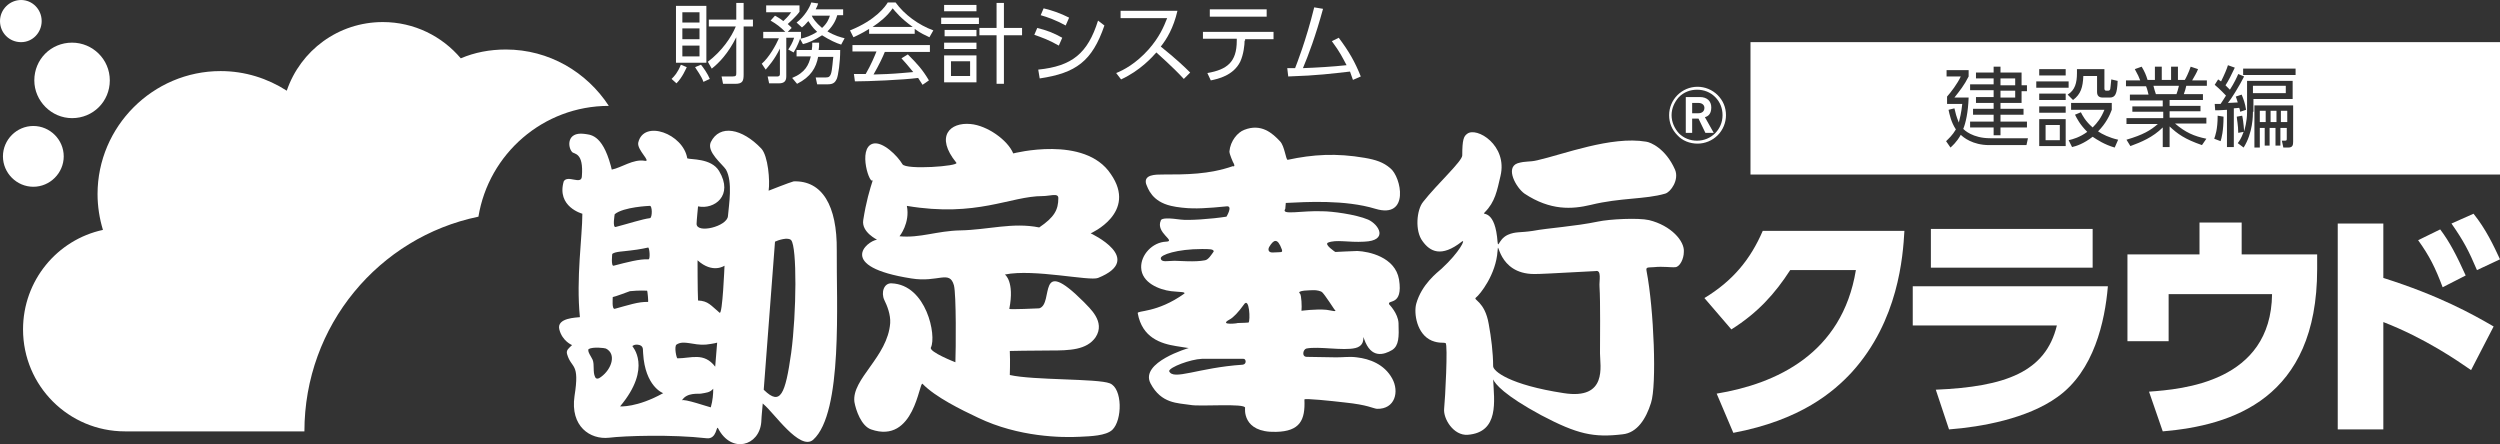
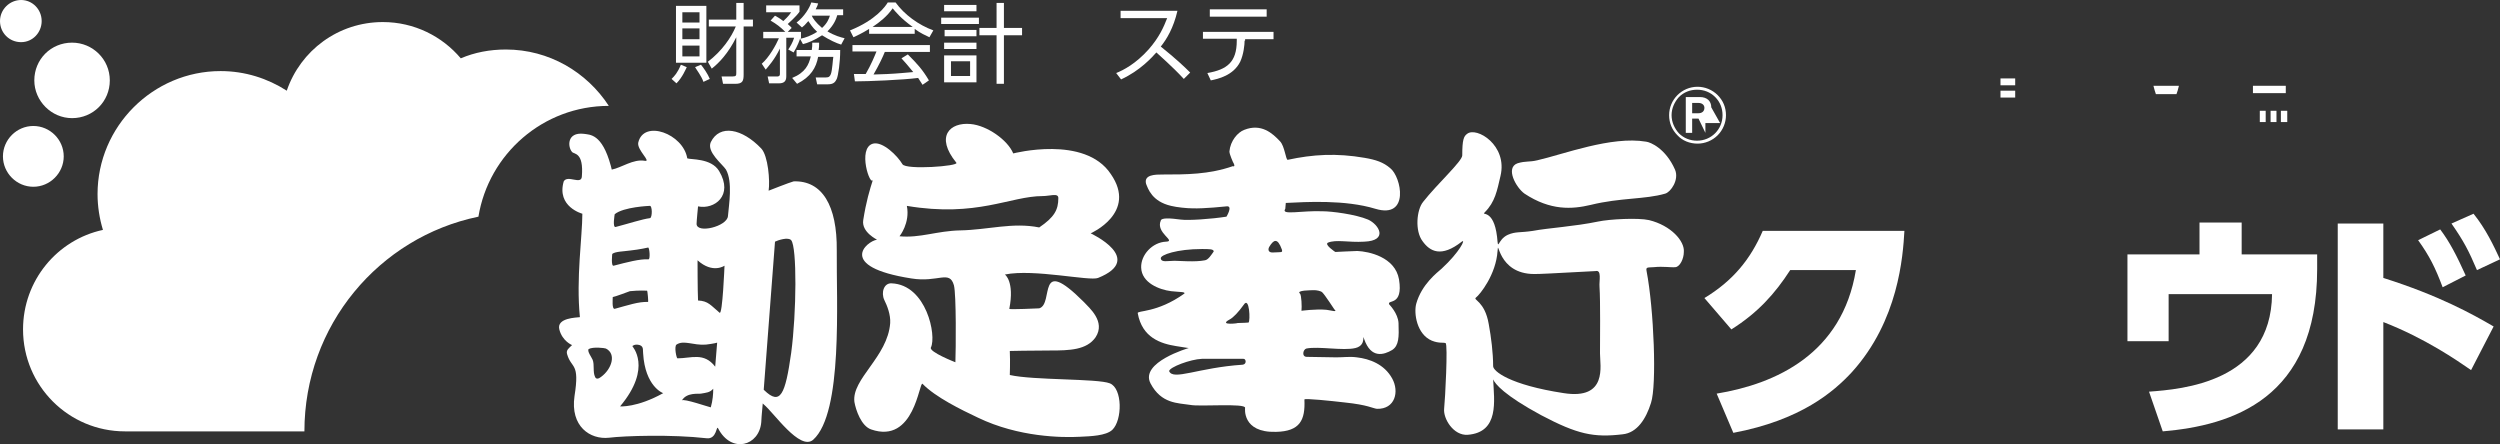
<svg xmlns="http://www.w3.org/2000/svg" version="1.1" id="レイヤー_1" x="0px" y="0px" viewBox="0 0 510 90.6" style="enable-background:new 0 0 510 90.6;" xml:space="preserve">
  <rect x="0" y="0" width="510" height="90.6" fill="#333333" stroke="none" />
  <style type="text/css">
	.st0{fill:#FFFFFF;}
</style>
  <g>
    <path class="st0" d="M346.3,29.3c1.5,0,3-0.6,4.1-1.7c1.1-1.1,1.7-2.6,1.7-4.1c0-1.6-0.6-3-1.7-4.1c-1.1-1.1-2.6-1.7-4.1-1.7   c-3.2,0-5.8,2.6-5.8,5.8c0,1.6,0.6,3,1.7,4.1C343.2,28.7,344.7,29.3,346.3,29.3z M341,23.5c0-1.4,0.6-2.7,1.5-3.7   c1-1,2.3-1.5,3.7-1.5c1.4,0,2.7,0.5,3.7,1.5c1,1,1.5,2.3,1.5,3.7c0,2.9-2.3,5.2-5.2,5.2c-1.4,0-2.7-0.5-3.7-1.5   C341.6,26.2,341,24.9,341,23.5z" />
-     <path class="st0" d="M347.9,27.1l-1.4-2.9h-1.3v2.9h-1.3v-7.3h2.9c1.4,0,2.3,0.8,2.3,2.1c0,1.2-0.5,1.8-1.3,2l1.8,3.2H347.9z    M346.5,21h-1.3v2.1h1.3c0.7,0,1.2-0.4,1.2-1.1C347.7,21.4,347.2,21,346.5,21z" />
+     <path class="st0" d="M347.9,27.1l-1.4-2.9h-1.3v2.9h-1.3v-7.3h2.9c1.4,0,2.3,0.8,2.3,2.1l1.8,3.2H347.9z    M346.5,21h-1.3v2.1h1.3c0.7,0,1.2-0.4,1.2-1.1C347.7,21.4,347.2,21,346.5,21z" />
    <path class="st0" d="M170.7,51.1c0.1-9.2-3-14.3-8.8-14.1c-0.8,0.2-5.1,1.9-5.1,1.9c0.3-2-0.1-7.1-1.5-8.6c-3.9-4.1-8.5-5-10.3-1.3   c-0.9,2,2.4,4.5,3.1,5.6c1.4,2.5,0.6,7.1,0.4,9.5c-0.2,2.1-6.3,3.6-6.4,1.6c0-0.6,0.3-3.6,0.3-3.6c3.3,0.7,7.3-2.2,4.3-7.2   c-1.6-2.7-5.9-2.3-6.5-2.6c-0.8-5-8.9-8-10-3.2c-0.3,1.5,2.8,4,1.3,3.7c-2.3-0.4-4.7,1.4-6.7,1.8l-0.2-0.8   c-1.8-6.6-4.3-6.3-5.5-6.5c-3.5-0.4-3.3,2.7-2.4,3.7c0.4,0.5,2.4,0,2,5c-0.1,1.8-2.9-0.4-3.7,1c-1.5,5.2,3.8,6.6,3.8,6.6   c0,4.6-1.3,13.2-0.5,21.1c-0.6,0.1-4.8,0.1-4.2,2.5c0.6,2.4,2.6,3.2,2.6,3.2c-0.6,0.6-1.3,1-1,1.9c0.9,3,2.6,1.6,1.5,8.5   c-0.9,6.2,3.2,8.9,7,8.5c3.2-0.4,12.9-0.7,19.9,0.1c2.2,0.3,2-2.8,2.4-2c2.7,5.2,8.4,3.6,8.8-1.3c0-0.3,0.1-1.7,0.3-3.8   c0.1,0.1,0.1,0.1,0.2,0.2c2,1.6,7.4,9.6,10.1,7.2C172,84.2,170.6,61.4,170.7,51.1z M125.4,43.7c1.8-1.5,7.1-1.7,7.1-1.7   c0.6-0.2,0.6,2.4,0.1,2.5c-1.6,0.2-4.3,1.1-7,1.8C124.9,46.5,125.4,43.7,125.4,43.7z M124.9,51.8c0.6-0.5,2.3-0.5,3.7-0.7   c1.9-0.2,3.6-0.6,3.6-0.6c0.3-0.1,0.5,2.4,0.1,2.4c-1.8-0.1-4.4,0.6-7.1,1.3C124.6,54.4,124.9,51.8,124.9,51.8z M122.6,76.9   c-0.5,0.4-1,0.5-1.2,0c-0.5-1-0.1-2.5-0.5-3.5c-0.2-0.5-1.2-1.8-0.8-2.2c0.9-0.5,3.3-0.2,3.5-0.1C125.8,72.2,124.8,75.3,122.6,76.9   z M125,60.6C125,60.6,125,60.6,125,60.6C125,60.5,125,60.6,125,60.6c0.3,0,3.5-1.2,3.5-1.2c1.9-0.2,3.5-0.1,3.5-0.1   c0.1,0,0.3,2.3,0.2,2.3c-1.9-0.1-4.2,0.7-6.8,1.4C124.8,63.1,125,61,125,60.6z M126.5,82.9c6.7-8,2.4-12.3,2.5-12.3   c0,0,0.5-0.5,1.5-0.2c0.9,0.3,0.6,1.2,0.7,1.7c0.4,6.7,4,8.1,4.1,8.1C129.9,83.2,126.5,82.9,126.5,82.9z M145,83.1   c-0.2,0-5.7-1.9-5.9-1.4c1-1.7,3.4-1.3,3.9-1.4c1.1-0.2,1.8-0.2,2.5-1C145.5,80.4,145.4,81.7,145,83.1z M145.9,74.8   c-2.3-3-4.9-1.7-7.7-1.7c-0.2,0-0.7-2.4-0.2-2.8c1.5-1,3.4,0.2,6,0c1.7-0.2,2.3-0.4,2.3-0.4S145.9,74.8,145.9,74.8z M146.8,63.8   c-1.8-1.5-2.3-2.4-4.4-2.5c-0.1-2-0.1-8.2-0.1-8.2c3.1,2.8,5.5,1.1,5.5,1.1S147.4,64.3,146.8,63.8z M161.4,72   c-1.2,8.5-2.2,10.8-5.5,7.6c0,0-0.1-0.1-0.1-0.1c0.8-10.6,2.3-30.2,2.3-30.2c0.6-0.3,2.7-1,3.3-0.3C162.6,50.4,162.5,63.8,161.4,72   z" />
    <path class="st0" d="M226.4,78.2c-2.5-1-15.6-0.6-20.4-1.7c0,0,0.1-2.7,0-4.9c0,0,4.4-0.1,8.3-0.1c3.9,0,7.4-0.1,9.2-2.7   c2.1-3.2-1.3-6-2.4-7.2c-9.8-9.8-6,0.4-9.1,1.3c-0.1,0-6.2,0.3-6.1,0.1c1.1-5.6-0.9-7-0.9-7c5.9-1.2,17.3,1.4,19,0.7   c9.7-3.9-1.5-9.1-1.5-9.1s9.6-4.2,4.1-12.1c-5.3-8-19.9-4.2-19.9-4.2c-1.1-2.7-5.3-5.7-8.7-6c-4.2-0.4-7.3,2.5-2.9,7.9   c0.6,0.7-10.3,1.5-11,0.3c-1-1.7-4-4.7-6-4.2c-3.3,0.9-0.5,9.1,0,7.3c-0.7,2.2-1.4,4.5-2,8.3c-0.4,2.5,2.9,4,2.8,4   c-2.1,0.3-8.3,5.5,7,7.9c5.5,0.9,7.8-1.8,8.7,1.4c0.5,1.9,0.4,13.2,0.3,15.7c0,0-5.4-2.1-5-3c1.2-2.4-0.9-12.8-8-13.1   c-1.6-0.1-2.2,1.9-1.5,3.4c0.6,1.2,1.3,3,1.2,4.7c-0.5,6.9-7.9,11.4-7.3,16.1c0.3,1.7,1.4,4.9,3.4,5.6c8.9,3.1,9.8-9.9,10.5-9.3   c2.6,2.7,7.9,5.3,11.3,6.9c8.3,4,17.2,4.1,20.8,3.9c2.2-0.1,5.3-0.2,6.6-1.4C229,85.7,229,79.2,226.4,78.2z M195.9,47   c-4.8,0.1-8.2,1.6-12.4,1.2c0,0,2.2-2.7,1.5-6.2c14.3,2.4,21.1-2,27.7-2c1.5,0,3.2-0.7,3.2,0.4c0,2.4-0.8,3.9-3.9,6   C206.6,45.3,201.5,46.9,195.9,47z" />
    <path class="st0" d="M262.3,41.4c4.1-0.2,12.1-0.7,18.3,1.2c7,2.1,5.3-6.5,3-8.3c-1.4-1.2-2.9-1.7-5.2-2.1   c-5.8-1-10.6-0.7-15.7,0.4c-0.4,0.1-0.6-2.8-1.6-3.8c-1.5-1.6-3.8-3.7-7.3-2.3c-1.3,0.5-2.8,2.2-3,4.4c0,0.6,0.8,2.3,0.7,2.1   c0.7,1.2,0,0.9,0,0.9c-4.9,1.7-9.5,1.7-14.3,1.7c-1.5,0-3.9,0-3.4,1.9c0.4,1,1.2,3.6,5.1,4.5c1.2,0.3,3.3,0.5,4.3,0.5   c2.4,0.1,7-0.4,7-0.4c1.4-0.2,0,2.1,0,2.1c-3.2,0.5-7.8,0.8-9.3,0.6c-2.2-0.3-4-0.4-4.1,0.2c-1.1,2.5,3.2,4.2,1.1,4.3   c-2.8,0.1-5.2,2.7-5.1,5.3c0.1,3.1,3.7,4.5,6.1,4.8c1.7,0.2,3,0.1,2.7,0.5c-5.6,4-9.7,3.4-9.5,4c0.9,5,4.7,6.2,7.8,6.7   c1.8,0.3,2.6,0.4,2.6,0.4s-10,2.9-7.8,7.2c2.2,4.2,5.6,4,8.1,4.4c1.9,0.4,11.3-0.4,11.2,0.6c0,0-0.7,5.1,6.3,4.9   c4.9-0.1,6-2.4,5.8-6.6c0-0.3,5.6,0.3,8.2,0.6c4.8,0.5,5.7,1.2,6.6,1.3c3.7,0.1,4.6-3.5,3.1-6.2c-1.6-2.9-4.6-4-7.2-4.3   c-1.4-0.2-2.7,0-4.2,0c-1.9,0-4-0.1-6-0.1c-1.1,0-0.8-1.5-0.1-1.7c2.5-0.5,7.5,0.5,10-0.1c2.5-0.6,1.2-3.3,1.8-1.8   c1.4,4,4,3.2,5.7,2.2c1.4-0.9,1.4-2.7,1.3-5.5c-0.1-2-1.9-3.8-1.9-3.8c-0.5-1.1,2.9,0.5,2-5.1c-0.8-4.6-6.2-5.7-8.5-5.8   c-0.5,0-4.5,0.2-4.5,0.2s-2.3-1.5-1.5-1.9c1.7-0.7,4.2,0,7.4-0.2c5-0.2,3-3.5,0.8-4.5c-2.6-1.1-7.5-1.7-9.2-1.7   c-4.3-0.2-8.7,0.9-7.7-0.5L262.3,41.4z M239.6,53.2c-1.4,0-2.7,0.4-2.8-0.5c-0.1-0.7,3.3-1.9,8.4-1.9c1.5,0,2.4,0,2.4,0.5   c-0.5,0.7-1.1,1.7-1.8,1.8C243.8,53.5,240.6,53.2,239.6,53.2z M253.5,74.4c-9.1,0.6-14.2,3.3-15,1.3c0.1-0.8,4.3-2.4,6.7-2.5   c1.3,0,8.4,0,8.4,0C254.2,73.1,254.4,74.3,253.5,74.4z M254.7,65.8c0,0-1.4,0.1-2.3,0.1c0.6,0-4,0.6-1.6-0.7c0.8-0.4,1.9-1.6,2.9-3   C254.9,60.3,255.1,65.5,254.7,65.8z M268.2,59.2c0.2,0,1.3,0.1,1.6,0.5c0.5,0.5,2.4,3.4,2.4,3.4c0.8,0.7-0.7,0.2-1.6,0.1   c-2.2-0.2-5.1,0.2-5.1,0.2c0.1-0.8,0-3.2-0.3-3.5C264.3,59.2,267.5,59.2,268.2,59.2z M259.8,51.5c-1,0.1-1.2-0.5-0.9-1.1   c0.9-1.5,1.7-2,2.6,0.5C261.7,51.6,261.4,51.4,259.8,51.5z" />
    <path class="st0" d="M336.4,44.9c-2.2-0.5-8.1-0.2-10.4,0.3c-4.8,1-10.1,1.3-13.3,1.9c-2.6,0.4-3.5,0.1-5.1,0.8   c-2.2,1-1.9,3.6-2.2,0.4c-0.7-5.9-3.4-4.2-2.5-5c2.1-2.1,2.5-4.4,3.2-7.4c1.5-6.3-4.9-10.1-6.8-8.6c-0.7,0.5-1,1.2-1,4.4   c0,1.2-5.1,5.8-8,9.5c-1.3,1.6-1.7,5.9-0.1,8c1.5,2.1,3.8,3.4,8,0.1c0.9-0.7-0.4,2.1-4.1,5.5c-0.9,0.8-4.1,3.2-5.2,7.2   c-0.5,1.9,0.1,6.2,3.2,7.5c1.5,0.6,2.3,0.3,2.8,0.5c0.5,0.2-0.1,11.6-0.3,13.4c-0.2,2,1.9,5.5,4.8,5.3c6.5-0.5,5.4-7,5.2-11.3   c0.4,0.9,2.2,3.2,9.8,7.3c7.4,3.9,10.7,4.6,16.6,3.9c3-0.3,4.8-3.2,5.8-6.4c1.2-3.6,0.6-19.1-0.9-26.9c-0.2-0.9,0.3-0.7,1.5-0.8   c1.9-0.2,3.5,0.1,4.4,0c0.9-0.1,1.7-1.7,1.7-3.1C343.7,49.2,340.9,46,336.4,44.9z M319,80.2c-11.1-1.7-14.4-4.5-14.4-5.5   c0-2.7-0.4-5.9-0.9-8.6c-0.8-4.7-3.3-4.9-2.6-5.4c0.8-0.6,4.1-4.7,4.4-9.5c0.2-2.9-0.1,4.7,7.5,4.7c1.3,0,3.1-0.1,12.5-0.6   c1.3-0.3,0.7,2,0.8,3.2c0.2,3,0.1,11.1,0.1,13.6C326.4,74.6,328,81.6,319,80.2z" />
    <path class="st0" d="M311,39.5c5.3,3.5,9.7,3.2,13.5,2.3c6.1-1.5,11.1-1.1,15.2-2.3c1.1-0.3,2.9-2.8,2-4.9c-1.9-4.3-5-5.6-5.9-5.7   c-7.1-1.2-16.9,2.6-22.2,3.8c-1.7,0.4-2.3,0.1-4,0.6C307,34.2,309.3,38.3,311,39.5z" />
    <path class="st0" d="M350.2,80.3c12.1-2,25.6-8.1,28.4-25.2h-13.4c-3.1,4.8-6.6,8.7-12,12.1l-5.5-6.4c5.8-3.5,9.4-7.9,11.9-13.7   h28.9c-0.3,5.2-1.2,18.3-10.7,28.8c-3.7,4-10.4,9.8-24.2,12.4L350.2,80.3z" />
-     <path class="st0" d="M430,58.5c-0.6,7-2.8,17.2-10.3,22.5c-6.1,4.4-15.5,6.1-22.1,6.6l-2.7-8.1c14.2-0.6,22.4-3.6,24.7-13.1h-29.4   v-8H430z M426.9,46.7v7.9h-33v-7.9H426.9z" />
    <path class="st0" d="M472.7,51.9v3c0,26.5-17.4,31.9-31.5,33.1l-2.8-8.1c6.7-0.5,24.9-1.9,25.1-19.9h-21.1v9.6H434V51.9h14.7v-6.5   h8.6v6.5H472.7z" />
    <path class="st0" d="M504.1,75.5c-2.9-2-9.4-6.5-17.9-9.8v21.9h-9.3v-42h9.3v11.1c11.4,3.6,18.2,7.4,22.5,9.9L504.1,75.5z    M497.8,46.8c1.9,2.5,3.4,5.4,5.2,9.4l-4.7,2.4c-1.5-4-2.7-6.4-5-9.6L497.8,46.8z M504.6,43.6c2.5,3.1,4.1,6.5,5.4,9.3l-4.7,2.2   c-1.7-4-2.7-5.9-5.2-9.5L504.6,43.6z" />
    <path class="st0" d="M8.5,4.3C8.5,1.9,6.6,0,4.3,0S0,1.9,0,4.3c0,2.4,1.9,4.3,4.3,4.3S8.5,6.6,8.5,4.3z" />
    <path class="st0" d="M13,31.9c0-3.4-2.8-6.2-6.2-6.2c-3.4,0-6.2,2.8-6.2,6.2c0,3.4,2.8,6.2,6.2,6.2C10.2,38.1,13,35.3,13,31.9z" />
    <path class="st0" d="M22.4,16.4c0,4.3-3.4,7.7-7.7,7.7c-4.2,0-7.7-3.5-7.7-7.7c0-4.3,3.4-7.7,7.7-7.7C18.9,8.7,22.4,12.1,22.4,16.4   z" />
    <path class="st0" d="M97.6,44.2c2.1-12.8,13.2-22.6,26.6-22.6c-4.5-6.9-12.2-11.5-21-11.5c-3.3,0-6.4,0.6-9.2,1.8   c-3.8-4.5-9.5-7.4-15.9-7.4c-9.1,0-16.8,5.8-19.6,14c-3.9-2.5-8.5-4-13.5-4c-13.8,0-25.1,11.3-25.1,25.1c0,2.5,0.4,5,1.1,7.3   C11.7,48.9,4.7,57.2,4.7,67.2C4.7,78.7,14,88,25.5,88h36.6C62.1,66.4,77.3,48.4,97.6,44.2z" />
    <path class="st0" d="M137,16.1c0.6-0.6,1.2-1.2,1.9-2.9l1.2,0.5c-0.2,0.4-0.9,2.1-2.1,3.3L137,16.1z M144.1,1.2v11.6h-6.2V1.2   H144.1z M142.7,2.5h-3.5v2.1h3.5V2.5z M142.7,5.8h-3.5V8h3.5V5.8z M142.7,9.3h-3.5v2.2h3.5V9.3z M143.5,16.7   c-0.4-1.2-1.5-2.6-1.7-3l1.2-0.5c0.5,0.6,1.4,1.9,1.8,2.9L143.5,16.7z M144.4,12.6c2.9-2.2,4.8-5,5.7-7.2h-5.5V4h5.6V0.6h1.5V4h1.9   v1.4h-1.9v9.8c0,1.3-0.2,1.9-1.7,1.9h-2.5l-0.3-1.5l2.2,0c0.8,0,0.8-0.2,0.8-0.8V7.6c-1.7,3.4-3.6,5.3-5,6.4L144.4,12.6z" />
    <path class="st0" d="M162.5,4.6c1.6-1.2,2.7-3.1,3-4.1l1.4,0.2c-0.1,0.4-0.2,0.6-0.5,1.2h5.6v1.2h-1.2c-0.2,0.7-0.6,1.9-2,3.3   c1.5,0.9,2.7,1.2,3.5,1.4l-0.7,1.3c-1-0.3-2.3-0.9-3.9-1.9c-1.5,1-3,1.6-3.9,1.8l-0.6-1.1c0,0.1-0.5,1.5-1.3,2.8l-1.1-0.6   c0.4-0.6,0.9-1.4,1.2-2.4h-1.6v7.9c0,1-0.5,1.4-1.5,1.4h-2l-0.3-1.4l1.9,0c0.2,0,0.6,0,0.6-0.5V9.9c-1.1,2.3-2.4,3.7-2.9,4.3   l-0.8-1.2c1.5-1.3,2.9-3.8,3.5-5.2h-3.2V6.5h4.5c-1-1-1.8-1.6-3-2.3l0.9-1c0.5,0.3,0.8,0.4,1.7,1.1c0.3-0.3,1.1-1,1.6-1.8h-5.1V1.1   h6.8v1.3c-0.7,1-2.2,2.3-2.4,2.5c0.4,0.4,0.6,0.5,0.8,0.8l-0.8,0.8h2.7v1.2c0,0.1-0.1,0.2-0.1,0.2c1-0.2,2.1-0.6,3.4-1.4   c-1-0.9-1.5-1.8-1.8-2.2c-0.7,0.8-0.9,1-1.3,1.3L162.5,4.6z M171.4,10.3c0,2.4-0.4,5.1-0.7,5.8c-0.3,0.6-0.6,1.1-1.8,1.1h-2.2   l-0.3-1.4l2.1,0c0.6,0,0.8-0.2,1-0.7c0.3-0.8,0.4-3.1,0.5-3.5h-3.1c-0.4,2.2-1.5,4.1-4.3,5.5l-1-1.2c2.7-1.1,3.4-2.7,3.8-4.4h-2.9   v-1.3h3.1c0.1-0.5,0.1-1,0.1-1.5h1.4c0,0.7,0,1-0.1,1.5H171.4z M165.6,3.2L165.6,3.2c0.2,0.5,0.8,1.4,2.1,2.5   c1.1-1,1.4-1.9,1.6-2.5H165.6z" />
    <path class="st0" d="M186.7,6.9h-9.4v-1c-1.6,1-2.6,1.4-3.2,1.7l-0.7-1.4c5.3-2.1,7.3-5,7.7-5.7h1.6c1.8,2.5,4.7,4.6,7.7,5.7   l-0.8,1.4c-0.8-0.4-1.8-0.8-3-1.7V6.9z M185.2,11.1c1.9,1.9,3,3.1,4.3,5.3l-1.3,0.9c-0.3-0.5-0.5-0.8-0.9-1.4   c-3,0.4-10.2,0.7-12.9,0.7l-0.2-1.5h2.4c1.1-1.9,1.8-3.6,2.2-4.6h-4.9V9.2h15.8v1.4h-9.2c-0.4,1-1.1,2.5-2.3,4.6   c0.4,0,2.4-0.1,2.8-0.1c2.2-0.1,4-0.3,5.3-0.4c-0.2-0.2-1.1-1.4-2.4-2.8L185.2,11.1z M186.2,5.5c-2.5-1.8-3.5-3.1-4.1-3.8   c-1.1,1.6-2.6,2.8-4.1,3.8H186.2z" />
    <path class="st0" d="M199.7,3.6v1.3H192V3.6H199.7z M199.2,1v1.3h-6.6V1H199.2z M199.2,6.1v1.3h-6.5V6.1H199.2z M199.2,8.7V10h-6.6   V8.7H199.2z M199.2,11.3v5.5h-6.6v-5.5H199.2z M197.9,12.5H194v3h3.9V12.5z M203.3,17.1V7.2h-3.5V5.7h3.5V0.6h1.5v5.1h3.7v1.5h-3.7   v9.9H203.3z" />
-     <path class="st0" d="M216,9.3c-2.1-1.2-3.6-1.7-5-2.2l0.6-1.4c2,0.5,3.3,1,5.1,2L216,9.3z M211.8,14.2c6.9-0.7,10.1-3.3,12.2-10   l1.3,1c-2.5,7.3-5.8,9.7-13.2,10.8L211.8,14.2z M217.4,5.2c-2-1.1-3.7-1.7-5.1-2.1l0.6-1.4c2,0.5,3.4,1,5.2,1.9L217.4,5.2z" />
    <path class="st0" d="M240.2,2.2c-0.8,3.5-2.2,5.8-3.4,7.3c3.1,2.5,4.7,4,6,5.3l-1.3,1.3c-2.5-2.7-5.1-4.9-5.6-5.4   c-0.9,1-3.3,3.7-7.2,5.5l-1-1.3c1.5-0.6,4-1.9,6.6-4.8c2.2-2.5,3.1-4.6,3.8-6.4h-9.5V2.2H240.2z" />
    <path class="st0" d="M253.9,8.3c0,0.8-0.2,2.8-0.9,4.3c-1.4,2.8-4.5,3.5-6,3.8l-0.7-1.5c4-0.7,6-2.2,6-6.6V7.9h-6.9V6.5h14.4v1.5   h-5.8V8.3z M258.4,1.9v1.5h-11.6V1.9H258.4z" />
-     <path class="st0" d="M262.6,13.9c0.1,0,1.4,0,1.6,0c0.3-0.8,2.2-5.5,3.9-12.4l1.8,0.3c-1.5,5.5-3,9.5-4.1,12.1   c2.8-0.1,6.1-0.3,8.9-0.6c-0.8-1.5-1.3-2.6-3-4.9l1.4-0.7c2.1,2.8,3.3,4.9,4.5,7.9l-1.6,0.7c-0.2-0.6-0.3-0.9-0.6-1.7   c-3.7,0.4-6.4,0.8-12.6,1L262.6,13.9z" />
    <g>
      <rect x="459.6" y="17.5" class="st0" width="6.7" height="1.5" />
      <rect x="408.1" y="18.5" class="st0" width="3" height="1.4" />
-       <rect x="417.3" y="25.5" class="st0" width="2.9" height="3.1" />
      <rect x="465.3" y="22.6" class="st0" width="1.3" height="2.3" />
      <path class="st0" d="M439.8,19.2h4.2c0.2-0.5,0.3-0.9,0.5-1.7h-5.2C439.4,18,439.7,18.9,439.8,19.2z" />
      <rect x="461" y="22.6" class="st0" width="1.2" height="2.3" />
      <rect x="408.1" y="16" class="st0" width="3" height="1.4" />
-       <path class="st0" d="M357.1,8.6v27H510v-27H357.1z M416,14.1h5.4v1.3H416V14.1z M401.9,24.8h4.8v-1.4h-4.2v-1.2h4.2V21h-3.6v-1.2    h3.6v-1.4h-4.8v-1.2h4.8V16h-3.6v-1.2h3.6v-1.2h1.4v1.2h4.3v2.6h1.1v1.2h-1.1V21h-4.3v1.2h4.7v1.2h-4.7v1.4h5.4v1.2h-5.4v1.6h-1.4    v-1.6h-4.8V24.8z M413.4,29.6h-7.6c-3.4,0-5.3-1.6-5.8-2.1c-0.9,1.6-1.8,2.3-2.1,2.6l-0.9-1.3c0.5-0.5,1.3-1.2,2-2.4    c-1-1.5-1.3-3.1-1.5-4l1.2-0.3c0.2,0.9,0.4,1.7,0.9,2.9c0.2-0.8,0.5-1.9,0.7-3.8h-3.1v-1.5c0.8-0.9,2.1-2.6,2.8-4.1h-2.9v-1.3h4.5    v1.3c-0.9,1.8-1.8,2.9-2.9,4.3h2.9c-0.1,3-0.6,5.2-1.1,6.4c0.2,0.2,1.9,1.9,5.5,1.9h7.7L413.4,29.6z M415.4,16.6h6.6v1.3h-6.6    V16.6z M421.5,29.8H416v-5.5h5.4V29.8z M421.5,23H416v-1.3h5.4V23z M421.5,20.4H416v-1.3h5.4V20.4z M423.7,14.9c0-0.3,0-0.5,0-0.8    h5.6V18c0,0.2,0,0.5,0.4,0.5h0.4c0.3,0,0.4-0.3,0.4-0.4c0-0.1,0.1-0.6,0.2-1.9l1.3,0.3c-0.1,2.7-0.5,3.4-1.6,3.4H429    c-0.3,0-1.2,0-1.2-1.1v-3.3h-2.8c-0.1,2.3-0.5,3.7-2.1,4.9l-1.1-1.1C423.3,18.4,423.7,16.9,423.7,14.9z M431.4,30.1    c-2.1-0.6-3.6-1.6-4.5-2.2c-1.8,1.4-3.3,1.9-4.2,2.1l-0.7-1.4c0.9-0.2,2.3-0.6,3.8-1.7c-1.5-1.5-2.1-2.7-2.5-3.5l1.2-0.5    c0.3,0.6,0.9,1.8,2.4,3.1c1-1,1.7-1.9,2.4-3.6h-6.8v-1.4h8.3v1.4c-0.4,1.1-1.2,2.8-2.8,4.4c0.9,0.6,2.3,1.3,4.1,1.7L431.4,30.1z     M450.1,17.5h-4.1c-0.2,0.8-0.2,0.9-0.5,1.7h3.9v1.2h-6.8v1.2h6.3v1.1h-6.3v1.3h7.5v1.2h-6.4c2.1,1.8,3.9,2.6,6.4,3.1l-0.9,1.3    c-3.5-1.2-5-2.3-6.6-3.8V30h-1.4V26c-2,2-4.4,3-6.6,3.8l-0.8-1.3c3.4-1,4.9-1.9,6.4-3.2h-6.4v-1.2h7.5v-1.3H435v-1.1h6.2v-1.2    h-6.7v-1.2h3.8c-0.1-0.3-0.2-1-0.5-1.7h-4.1v-1.2h2.9c-0.3-0.8-0.4-1-1.1-2.3l1.4-0.5c0.6,1,0.9,1.7,1.2,2.7h1.5v-2.7h1.4v2.7h1.9    v-2.7h1.4v2.7h1.4c0.2-0.3,0.8-1.5,1.2-2.7l1.5,0.5c-0.3,0.8-0.7,1.4-1.2,2.3h3V17.5z M453,28.8l-1.3-0.5c0.2-0.6,0.7-1.8,0.7-4.7    l1.2,0.2C453.6,26.7,453.2,28.2,453,28.8z M455.6,30h-1.3v-7.6c-1.5,0.1-1.8,0.1-2.4,0.1l-0.1-1.3c0.5,0,0.6,0,1.2,0    c0.3-0.4,0.7-1.1,1.1-1.7c-0.2-0.2-1.1-1.2-2.3-2.2l0.7-1.1c0.3,0.2,0.4,0.3,0.6,0.4c0.7-1.4,1.2-2.6,1.4-3.3l1.4,0.5    c-0.6,1.3-1.3,2.7-1.9,3.6c0.5,0.5,0.7,0.7,0.9,0.9c0.9-1.4,1.4-2.5,1.7-3.2l1.2,0.5c-1,2-2.7,4.7-3.3,5.4c0.7,0,1.4-0.1,2-0.1    c-0.2-0.7-0.3-0.9-0.4-1.2l1.2-0.4c0.4,1,0.7,1.8,0.9,3.1l-1.2,0.4c-0.1-0.5-0.1-0.6-0.2-0.8c-0.2,0-0.9,0.1-1.1,0.1V30z     M459.6,22.8c0,0.7,0,4.3-1.9,7.3l-1.2-0.9c0.3-0.4,0.7-0.9,1.2-2.3l-1.1,0.2c0-1.5-0.3-2.9-0.3-3.3l1.1-0.2    c0.1,0.3,0.3,1.6,0.4,3.2c0.1-0.4,0.6-2,0.6-3.9v-6.4h9.3v3.7h-8V22.8z M467.8,28.9c0,0.7-0.1,1.2-1,1.2h-1l-0.3-1.4l0.6,0    c0.4,0,0.4-0.1,0.4-0.5v-2.1h-1.3v3.6h-1v-3.6h-1.2v3.6h-1v-3.6H461v4h-1.1v-8.6h7.9V28.9z M468.3,15.3h-10.7V14h10.7V15.3z" />
      <rect x="463.2" y="22.6" class="st0" width="1.2" height="2.3" />
    </g>
  </g>
</svg>